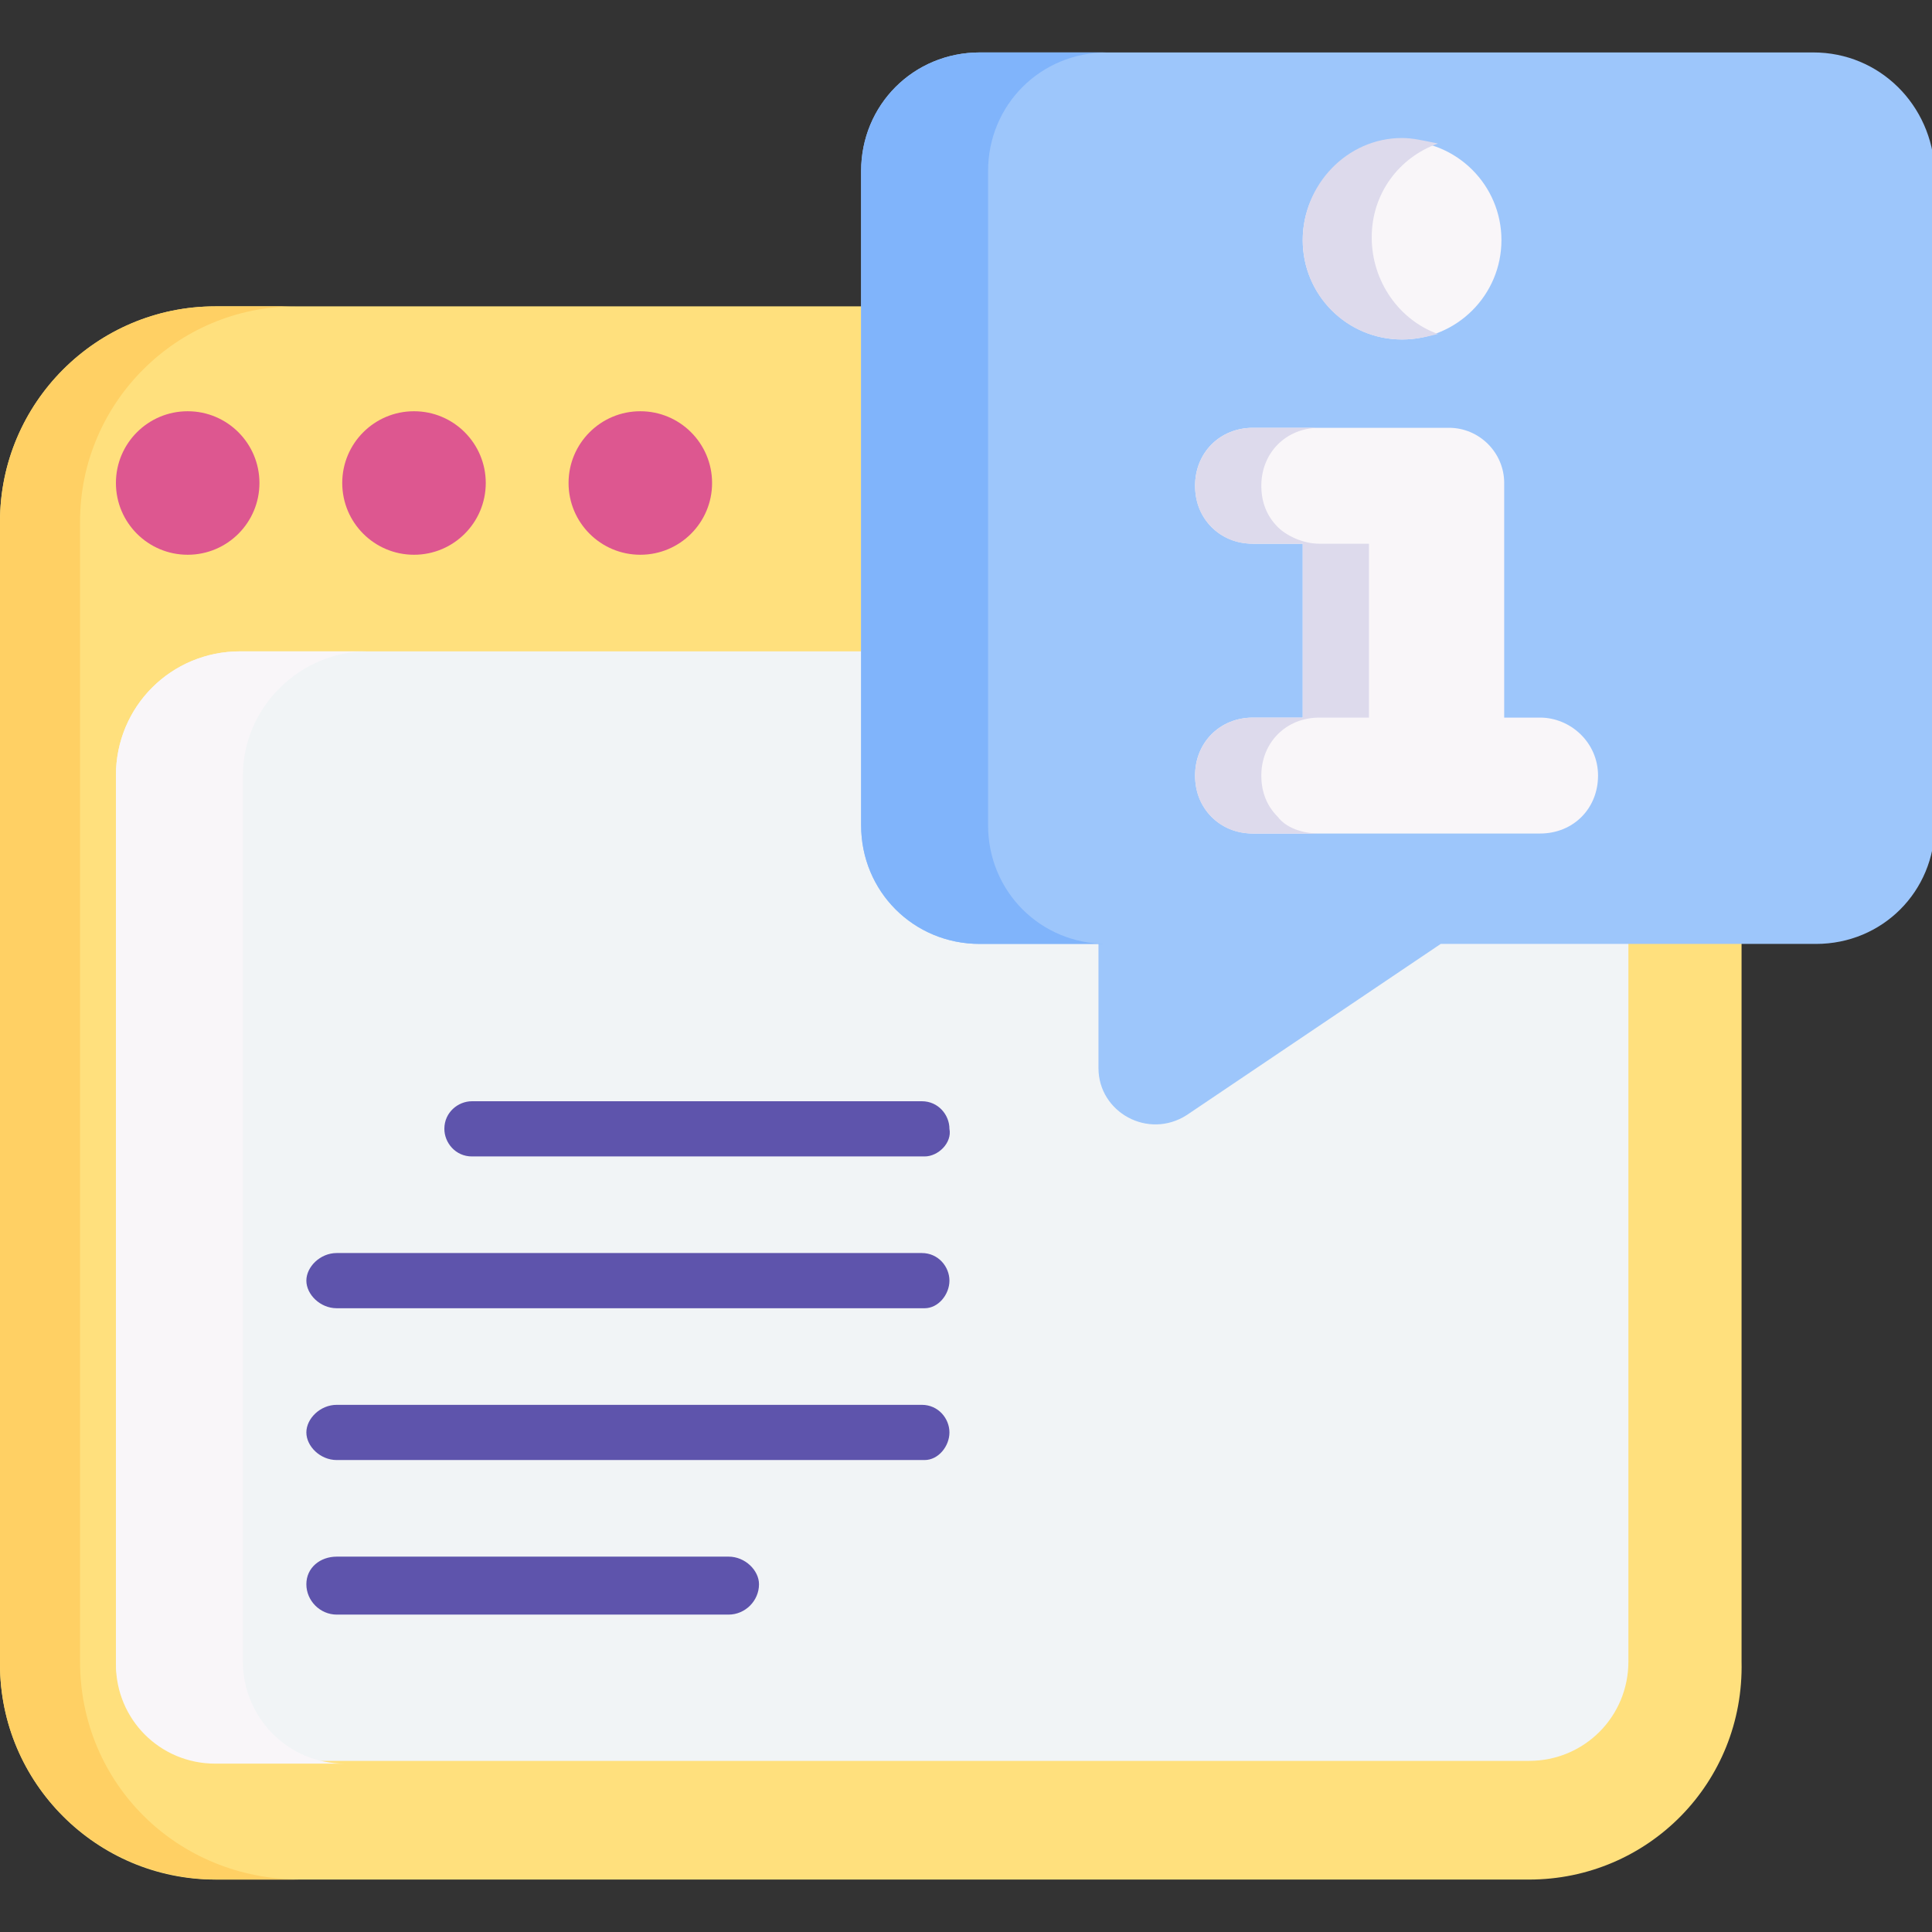
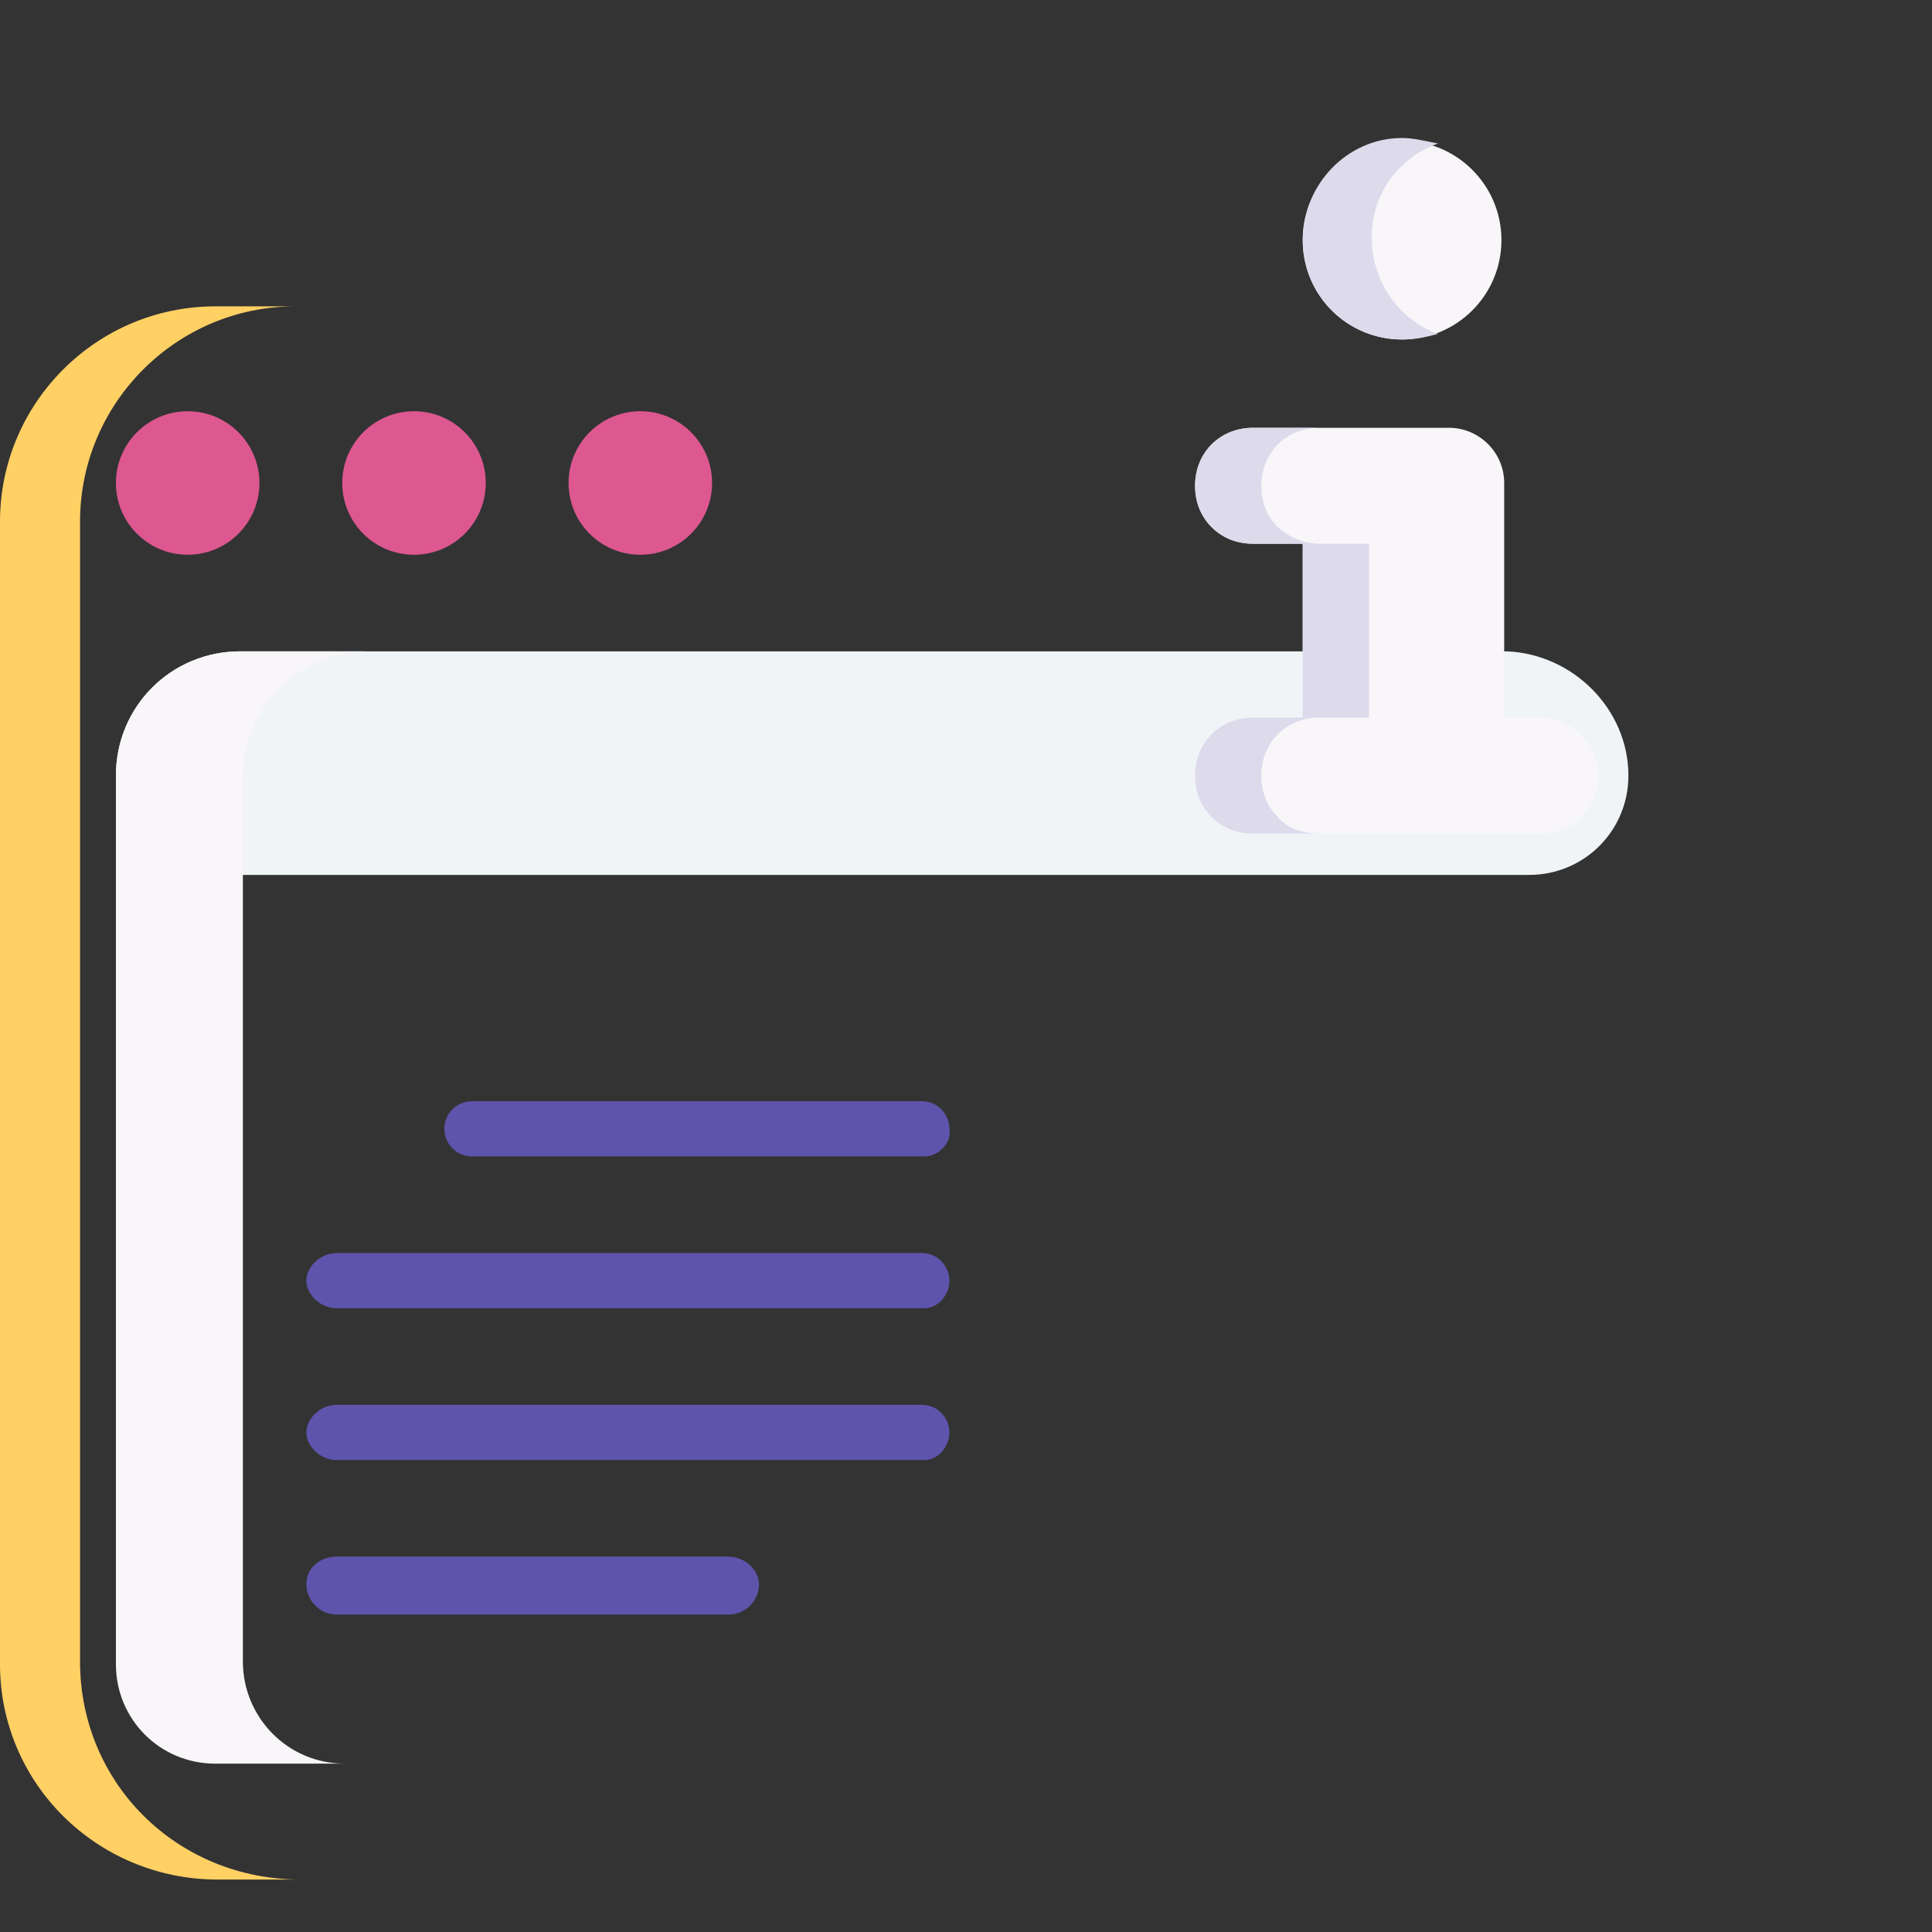
<svg xmlns="http://www.w3.org/2000/svg" version="1.1" id="Capa_1" x="0px" y="0px" width="70px" height="70px" viewBox="0 0 70 70" style="enable-background:new 0 0 70 70;" xml:space="preserve">
  <rect x="0" y="0" width="70" height="70" fill="#333333" stroke="none" />
  <style type="text/css">
	.st0{fill:#FFE07D;}
	.st1{fill:#FFD064;}
	.st2{fill:#F1F4F6;}
	.st3{fill:#F9F6F9;}
	.st4{fill:#DD5790;}
	.st5{fill:#9DC6FB;}
	.st6{fill:#80B4FB;}
	.st7{fill:#DDDAEC;}
	.st8{fill:#5E54AC;}
</style>
  <g>
    <g>
-       <path class="st0" d="M55.4,68.1H7.8c-4.3,0-7.8-3.5-7.8-7.8V18.9c0-4.3,3.5-7.8,7.8-7.8h47.5c4.3,0,7.8,3.5,7.8,7.8v41.3    C63.2,64.6,59.7,68.1,55.4,68.1z" />
      <path class="st1" d="M10.9,68.1H7.9c-4.4,0-7.9-3.5-7.9-7.8V18.9c0-4.3,3.5-7.8,7.8-7.8h2.9c-4.3,0-7.8,3.5-7.8,7.8v41.3    C2.9,64.6,6.4,68.1,10.9,68.1z" />
-       <path class="st2" d="M59,28.1v32.1c0,2-1.6,3.6-3.6,3.6H7.8c-2,0-3.6-1.6-3.6-3.6V28.1c0-2.5,2-4.5,4.5-4.5h45.9    C57,23.7,59,25.7,59,28.1z" />
+       <path class="st2" d="M59,28.1c0,2-1.6,3.6-3.6,3.6H7.8c-2,0-3.6-1.6-3.6-3.6V28.1c0-2.5,2-4.5,4.5-4.5h45.9    C57,23.7,59,25.7,59,28.1z" />
      <path class="st3" d="M12.5,63.9H7.8c-2,0-3.6-1.6-3.6-3.6V28.1c0-2.5,2-4.5,4.5-4.5h4.6c-2.4,0-4.5,2-4.5,4.5v32.1    C8.8,62.2,10.4,63.9,12.5,63.9z" />
      <g>
        <circle class="st4" cx="6.8" cy="17.5" r="2.6" />
        <circle class="st4" cx="15" cy="17.5" r="2.6" />
        <circle class="st4" cx="23.2" cy="17.5" r="2.6" />
      </g>
    </g>
    <g>
-       <path class="st5" d="M65.7,1.9H35.5c-2.4,0-4.3,1.9-4.3,4.3v23.7c0,2.4,1.9,4.3,4.3,4.3h4.3v4.5c0,1.6,1.8,2.6,3.2,1.7l9.2-6.2    h13.6c2.4,0,4.3-1.9,4.3-4.3V6.2C70,3.8,68.1,1.9,65.7,1.9L65.7,1.9z" />
-       <path class="st6" d="M40.1,34.2h-4.6c-2.4,0-4.3-1.9-4.3-4.3V6.2c0-2.4,1.9-4.3,4.3-4.3h4.6c-2.4,0-4.3,1.9-4.3,4.3v23.7    C35.8,32.3,37.7,34.2,40.1,34.2z" />
      <g>
        <path class="st3" d="M55.8,26h-1.3v-8.5c0-1.1-0.9-2-2-2h-7.1c-1.2,0-2.1,0.9-2.1,2.1s0.9,2.1,2.1,2.1h1.8V26h-1.8     c-1.2,0-2.1,0.9-2.1,2.1s0.9,2.1,2.1,2.1h10.4c1.2,0,2.1-0.9,2.1-2.1C57.9,26.9,56.9,26,55.8,26z" />
        <path class="st7" d="M49.6,19.7V26h-1.8c-1.2,0-2.1,0.9-2.1,2.1c0,0.6,0.2,1.1,0.6,1.5c0.3,0.4,0.9,0.6,1.5,0.6h-2.4     c-0.6,0-1.1-0.2-1.5-0.6c-0.4-0.4-0.6-0.9-0.6-1.5c0-1.2,0.9-2.1,2.1-2.1h1.8v-6.3h-1.8c-0.6,0-1.1-0.2-1.5-0.6     c-0.4-0.4-0.6-0.9-0.6-1.5c0-1.2,0.9-2.1,2.1-2.1h2.4c-1.2,0-2.1,0.9-2.1,2.1c0,0.6,0.2,1.1,0.6,1.5c0.3,0.3,0.9,0.6,1.5,0.6     H49.6z" />
        <circle class="st3" cx="50.8" cy="8.7" r="3.6" />
        <path class="st7" d="M52.1,12.1c-0.4,0.1-0.8,0.2-1.3,0.2c-2,0-3.6-1.6-3.6-3.6S48.8,5,50.8,5c0.4,0,0.8,0.1,1.3,0.2     c-1.4,0.5-2.4,1.8-2.4,3.4S50.7,11.6,52.1,12.1z" />
      </g>
    </g>
    <g>
      <path class="st8" d="M33.5,41.9H17.1c-0.6,0-1-0.5-1-1c0-0.6,0.5-1,1-1h16.3c0.6,0,1,0.5,1,1C34.5,41.4,34,41.9,33.5,41.9z" />
      <path class="st8" d="M33.5,47.4H12.2c-0.6,0-1.1-0.5-1.1-1s0.5-1,1.1-1h21.2c0.6,0,1,0.5,1,1S34,47.4,33.5,47.4z" />
      <path class="st8" d="M33.5,52.9H12.2c-0.6,0-1.1-0.5-1.1-1s0.5-1,1.1-1h21.2c0.6,0,1,0.5,1,1S34,52.9,33.5,52.9z" />
      <path class="st8" d="M26.4,58.5H12.2c-0.6,0-1.1-0.5-1.1-1.1c0-0.6,0.5-1,1.1-1h14.2c0.6,0,1.1,0.5,1.1,1    C27.5,58,27,58.5,26.4,58.5z" />
    </g>
  </g>
</svg>